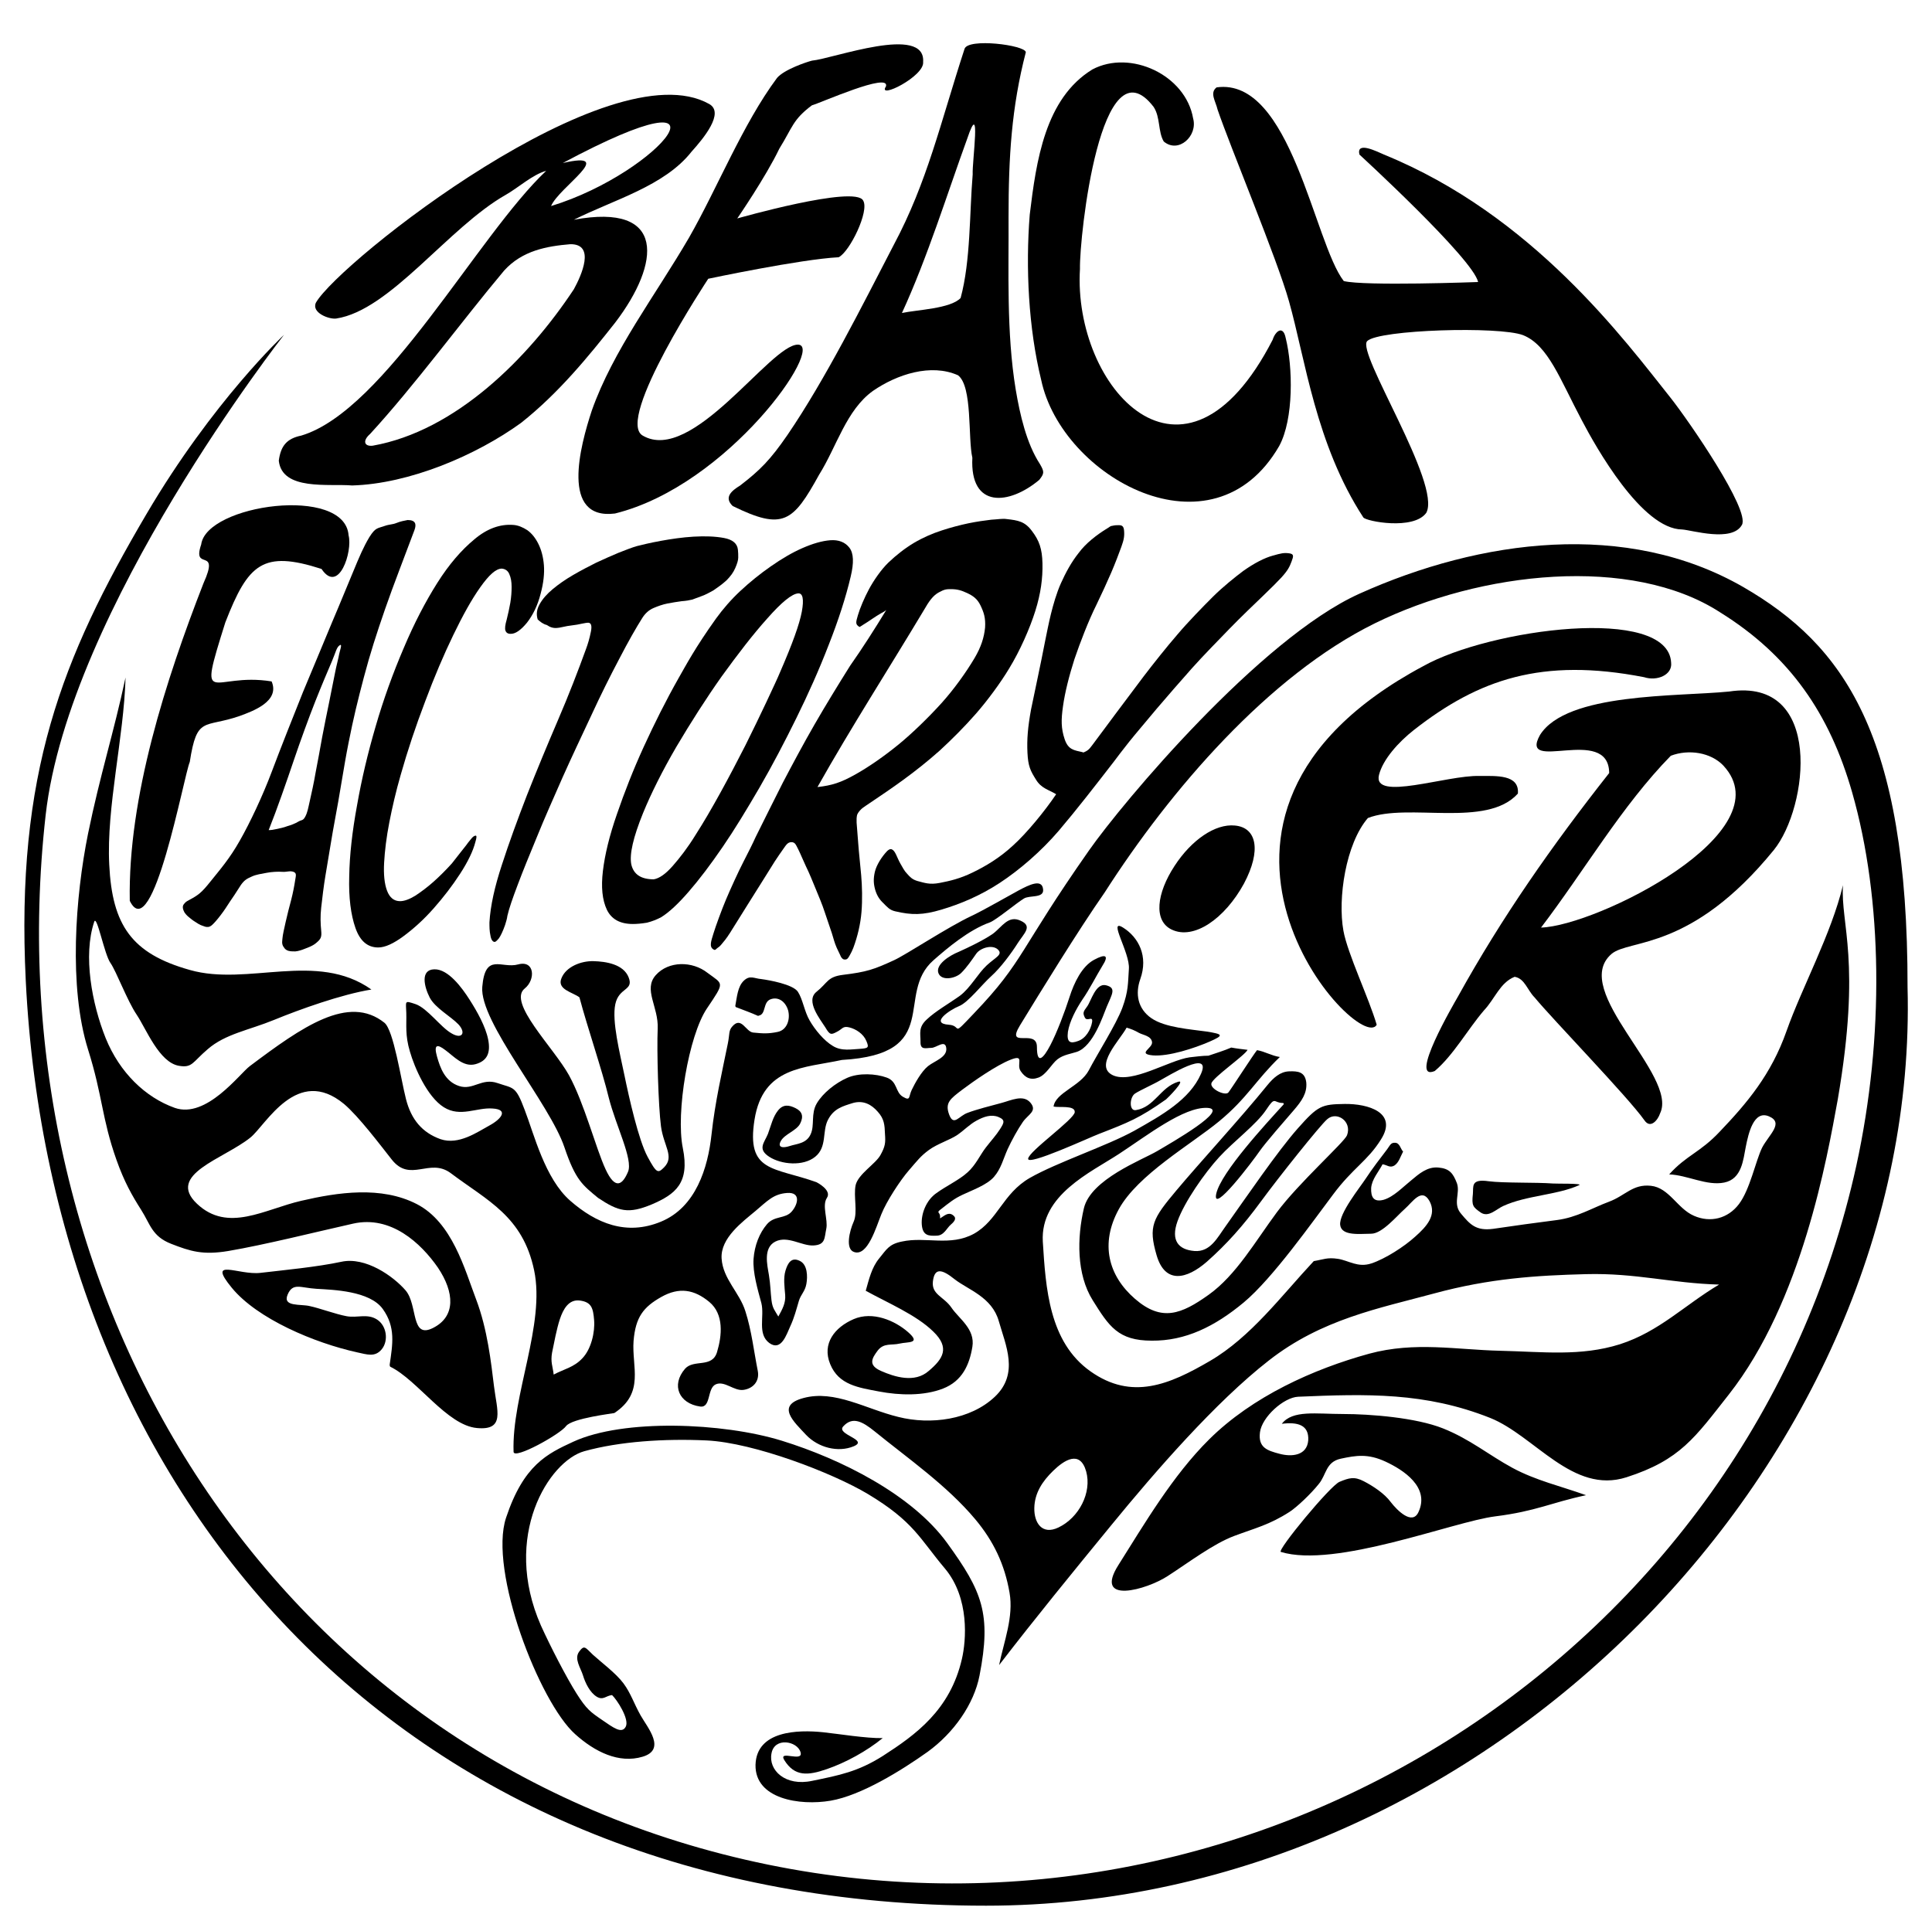
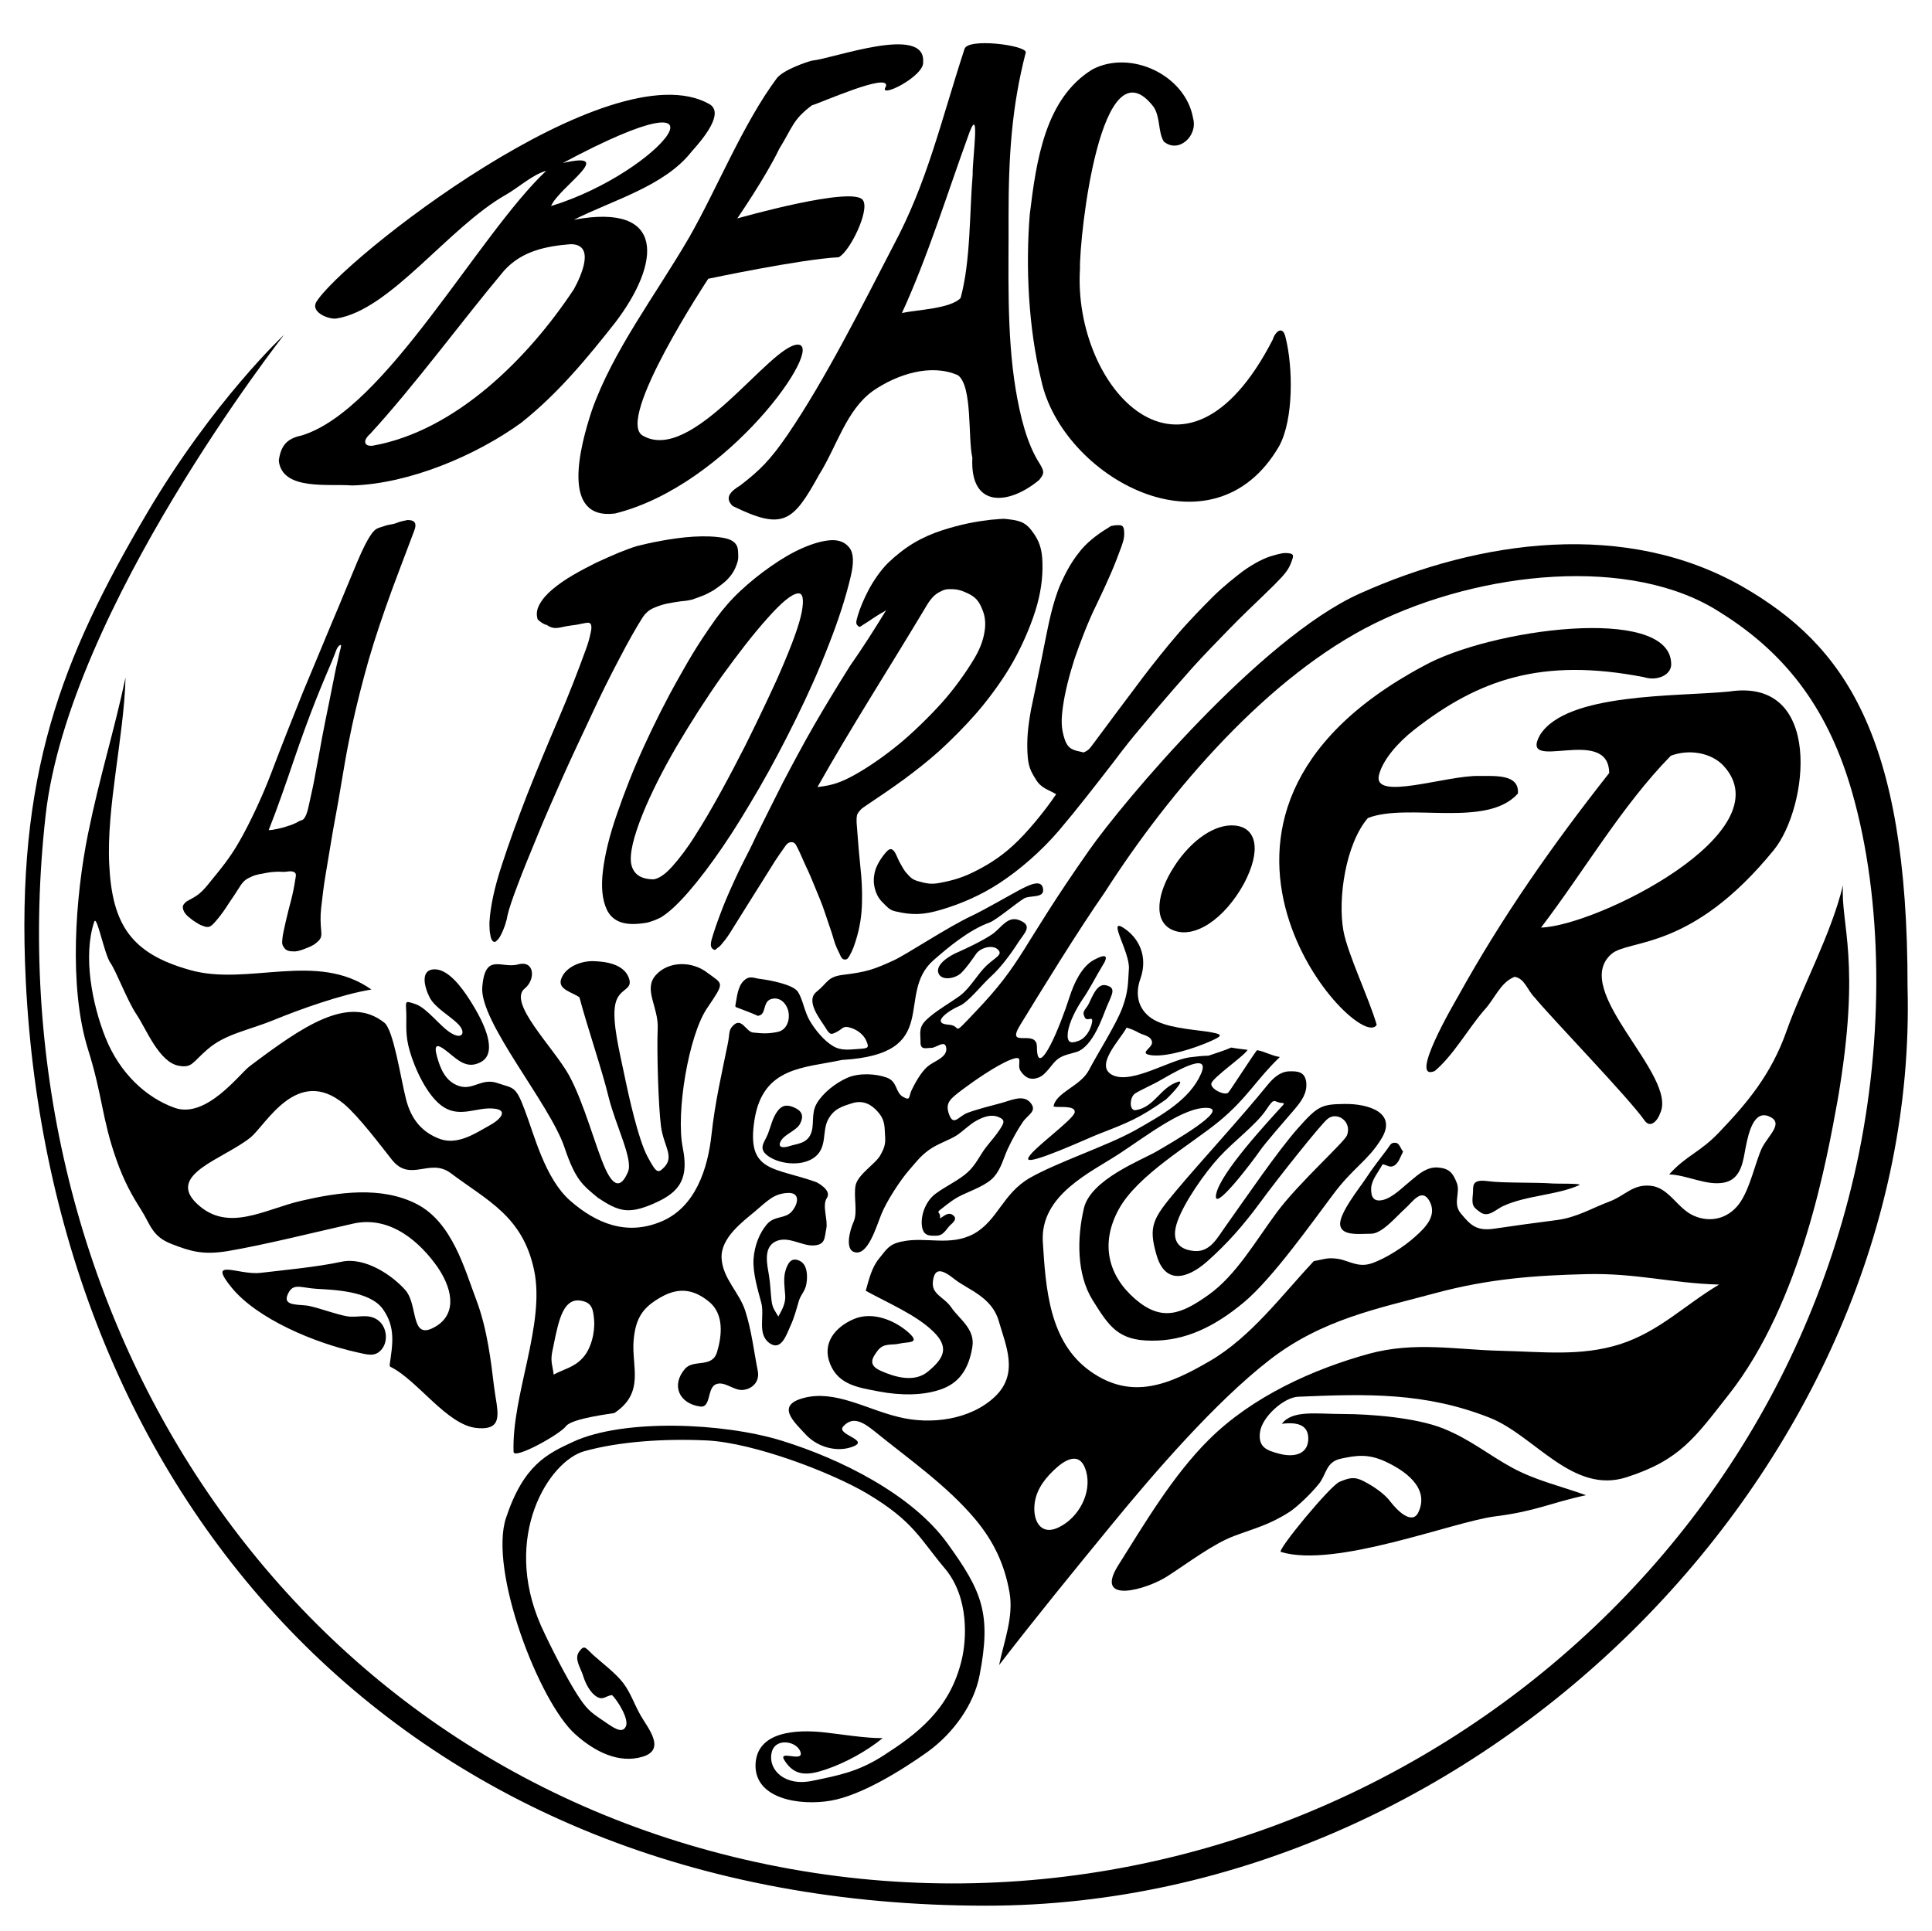
<svg xmlns="http://www.w3.org/2000/svg" version="1.1" id="Calque_1" x="0px" y="0px" viewBox="0 0 592.5 592.2" style="enable-background:new 0 0 592.5 592.2;" xml:space="preserve">
  <g>
    <g>
      <path d="M461,369.9c-2.2,1-4.5,3.6-6.9,2c-2.4-1.7-2.8-2.1-2.4-5.7c0.2-2.3-0.7-4.7,4.8-3.9c4.5,0.6,14.5,0.3,19.8,0.7    c0.9,0.1,9.2-0.1,8,0.5C477.4,366.6,468.2,366.6,461,369.9z" />
      <g>
        <g>
          <path d="M565.2,271.5c-3.6,15-12.6,31.4-17.3,44.7c-4.7,13.4-12.2,22.2-20.5,30.9c-6,6.4-10.2,7.2-15.5,13.1      c5.6,0.2,11.5,3.6,16.9,2.5c5.4-1.1,5.8-7,6.6-11c0.8-4,2.4-11.3,7.1-9.3c4.7,2,0,5.6-2.1,9.6c-2,4.1-3.7,12.8-7.1,17.3      s-8.8,5.8-13.8,3.6c-5.1-2.2-7.6-8.6-13.2-9.2c-5.6-0.6-7.8,3-12.9,4.9c-5.1,1.9-9.8,4.8-15.9,5.6c-5.5,0.7-14.3,1.9-19.6,2.7      c-5.3,0.7-7.1-1.4-9.8-4.6c-2.7-3.1-0.2-6.3-1.3-9.4c-1.2-3.1-2.3-4.5-5.7-4.8c-3.4-0.3-5.9,1.9-8.4,4c-2.5,2-5.3,5-8.4,5.9      c-3.1,0.8-3.9-0.9-3.8-3.6c0.2-2.7,2.3-5,3.5-7.3c1.4,0.2,2.2,1.2,3.6,0.4c1.4-0.9,1.9-2.8,2.7-4.3c-0.8-0.8-1-2.6-2.4-2.7      c-1.4-0.1-1.6,0.8-2.5,2c-2,2.6-4.6,6-6.5,8.9c-1.9,2.9-8.3,10.8-7.9,14.3c0.4,3.5,6.1,2.7,9.5,2.7c3.4,0,7.9-5.5,10.3-7.6      c2.4-2.1,5.2-6.7,7.6-2.4c2.3,4.3-0.9,7.8-4.4,10.9c-3.4,3.1-9.2,6.8-13.4,8.2c-4.2,1.4-7-0.9-10.3-1.4      c-3.3-0.5-4.4,0.2-7.4,0.7c-9.9,10.6-19.3,23.3-31.8,30.6c-12.5,7.3-24,12.2-36.7,3.2c-12.7-9-13.7-25.5-14.6-39.8      c-0.8-14.3,14.7-21.2,23.4-26.9s19.8-14.4,27-14.1s-10.8,10.6-15.4,13.3c-4.6,2.7-20.3,8.6-22.4,17.5c-2.1,9-2.3,20.2,2.7,28.2      c5,8,7.8,12.4,18.1,12.4c10.3,0.1,19.3-4.3,28.2-11.7c8.9-7.4,21.2-24.9,27.4-33.1c6.1-8.2,10.6-10.3,14.7-16.9      c5.3-8.3-4-11-11.1-10.9c-7.1,0.1-8.2,0.5-14.4,7.5c-6.2,7-15.8,21.1-22.2,30.1c-2.4,3.3-4.6,7.9-9.5,7.5      c-4.9-0.4-7.3-3.2-5.2-9.1c2.1-5.9,8.3-14.8,12.8-19.7c4.5-4.9,11.4-10,14.4-14.5c2.9-4.4,2.2-2.1,5.1-2.1      c0.3,0,0.4,0.3,0.2,0.5c-5.2,5.7-19.1,20.7-20.6,27.3c-1.5,6.9,11.5-10.4,13.2-12.9c1.7-2.5,8-9.7,10.5-12.6      c2.5-2.9,4.2-5.3,3.9-8.6c-0.4-3.3-2.6-3.5-5.3-3.4s-4.8,2-6.6,4.2c-8,9.9-20.8,23.8-28,32.4s-8.6,10.9-6,19.8      c2.6,8.9,9.2,7.4,15.4,2c6.1-5.4,11.1-11,16.6-18.5c5.5-7.5,18.1-23.3,20.3-25.2c2.9-2.6,7.7,0.6,6.1,4.9      c-0.8,2.1-14.9,14.7-21.5,23.6c-6.6,8.9-12.5,19.3-20.9,25.3c-8.4,6-14.4,8.4-22.6,1.3c-8.2-7.1-10.8-16.9-5-27.5      s22.2-19.9,30.8-27c8.6-7.1,11.3-12.7,18.6-19.7c-2.6-0.4-4.6-1.7-7-2.1c-1.1,1.3-7.9,11.9-8.8,13c-1,1.1-5.6-1.1-5.2-2.8      c0.4-1.8,10.3-8.6,11.1-10.3c-1.7-0.2-3.4-0.4-5-0.7c-2.3,1-4.7,1.7-7,2.5c-1.8,0-4,0.3-5.8,0.5c-6.3,0.9-17.6,8.2-23.5,5.5      c-5.9-2.8,2.1-10.7,4.2-14.6c1.4,0.4,2.4,0.8,3.8,1.6c1.3,0.7,3.7,0.9,4,2.8c0.3,1.9-4.7,3.6,0.2,4.1c4.9,0.4,12.8-2.2,17.4-4.2      s4.1-2.3-0.8-3.1c-4.9-0.7-12.8-1.2-17-4.1c-4.2-2.9-5-7.5-3.4-12c2.5-7-0.5-12.8-5.3-15.8c-4.8-3,2.2,7.7,1.8,12.7      c-0.3,4.3-0.1,6.7-2,11.9c-1.9,5.1-7.7,14.2-10.3,19.2c-2.6,4.9-10.2,6.8-10.8,11.1c1.6,0.4,6.6-0.5,6.5,1.7      c-0.1,2.2-14.1,12-14.3,14.3c-0.2,2.3,18.8-6.5,21.7-7.6c9-3.5,12.4-4.8,20.6-10.6c0.3-0.2,6.3-6.2,3.7-5.4      c-5.5,1.7-7.2,7.8-13,8.7c-2.1,0.3-1.9-4-0.2-5.1c1.7-1.1,5.8-2.9,7.8-4.1c2.1-1.1,15.9-9.8,12.4-1.9s-11.9,12.6-20.4,17.4      c-8.5,4.7-23.7,9.7-32.1,14.5c-8.3,4.8-9.8,13-17.1,17.1c-7.3,4-14.8,0.8-22.1,2.4c-4,0.8-4.7,2.4-7,5.2      c-2.3,2.8-3.1,6.4-4.1,9.9c6.7,3.7,15.5,7.4,20.7,12.5c5.2,5,3,8.4-1.4,12.1c-4.3,3.8-10.5,1.8-14.6,0c-4.1-1.8-2.8-3.9-1-6.3      c1.9-2.4,4.2-1.5,6.7-2.1c2.5-0.6,6.7,0.1,2.6-3.5c-4.1-3.6-10.9-6.5-16.7-4c-5.8,2.5-9.8,7.5-7.2,13.8c2.6,6.4,8.7,7.2,15,8.4      c6.3,1.2,13.7,1.4,19.6-0.9s8.1-7.3,9-12.8c0.9-5.5-4.1-8.6-6.4-12s-6.2-4-5.7-8.1s2.6-3.9,6.7-0.6c4.1,3.2,11.4,5.4,13.5,12.8      c2.1,7.4,6.3,16.1-1.2,23.2c-7.5,7.1-19.7,8.7-29.6,6.2c-9.9-2.4-19.5-8.4-29.1-5.8c-8.6,2.3-2.9,7.3,0.8,11.3      c3.7,3.9,9.8,5.5,14.6,3.5c4.8-2-5.5-3.6-3.2-6.1c2.9-3.2,6-1.4,9.6,1.5c10.2,8.3,22.2,16.6,30.9,27c5.6,6.7,9,13.8,10.5,22.5      c1.3,7.4-1.7,14.9-3.2,22.2c11.4-14.8,22.2-28,34.4-42.9c13.5-16.5,32-37.8,48.3-50.5c16.2-12.7,33.8-16,50.8-20.6      s31.2-5.5,46.5-5.9c15.3-0.4,26.2,2.8,40.8,3.2c-10.6,6.3-18.3,14.4-30.4,18.3c-12.1,3.8-23.6,2.3-36.8,2      c-13.2-0.3-26.1-2.9-40.1,0.9c-17.1,4.7-35.8,13.1-49.1,26.3c-11.2,11.1-19.9,26-27.8,38.5c-7.8,12.3,8.7,7.6,15.1,3.4      c6.5-4.2,14-9.9,20.4-12.3c6.4-2.4,10.8-3.4,17-7.4c2.3-1.5,6.6-5.6,8.9-8.5c2.4-2.8,2.1-6.8,6.8-7.8c4.7-1,8.3-1.6,13.7,0.9      c5.4,2.5,13.7,7.8,10.1,15.5c-1.9,4.1-6.5-0.5-8.5-3.1c-1.9-2.6-5.4-4.9-8.3-6.4s-4.5-1-7.4,0.2c-2.8,1.1-19.3,21.1-18,21.5      c16.7,5.1,52.9-9.3,65.7-10.9c12.7-1.6,17.1-4.2,27.9-6.5c-7.8-2.8-15.4-4.5-22.6-8.4c-7.2-3.9-13-8.8-21.3-12.1      c-8.3-3.3-22.3-4.4-30.6-4.4c-8.3,0-15.5-1.3-18.8,3c4.8-0.6,8.4,0.3,8.1,5.1c-0.4,4.7-5.1,5.1-8.8,4.1c-3.8-1-6.6-1.9-6-6.6      c0.6-4.7,7.3-10.7,11.7-10.9c21.1-0.9,39-1.4,58.9,6.5c13.7,5.5,25.3,23.5,41.8,18.2c16.5-5.3,21-12.2,31.4-25.4      c22.4-28.5,30.1-72.4,33.4-90.5C570.9,294.6,564.4,283.5,565.2,271.5z M324.6,468.5c-5,2.4-7.5-1.4-7.4-6      c0.1-4.6,2.5-8.2,5.8-11.4c3.3-3.2,8.2-6.5,10.1,0.2C334.9,457.8,330.9,465.5,324.6,468.5z" />
        </g>
      </g>
    </g>
    <g>
      <g>
        <g>
          <path d="M312.4,273.1c-3.7,2-10.6,6-14.4,7.8c-7.1,3.3-20.1,11.9-23.8,13.6c-6.3,2.9-8.4,3.6-15.7,4.5c-4.8,0.6-4.6,2.4-8.1,5.2      s1.2,8.5,2.7,10.9c1.4,2.4,1.8,2.3,3.5,1.4c1.7-0.8,1.8-1.9,3.8-1.4c2.1,0.5,4.4,2,5.3,4.2c0.9,2.1,0.5,2.2-2,2.4      c-2.5,0.1-5.6,0.8-8.3-0.9c-2.7-1.6-5.5-5-7.1-7.8c-1.6-2.7-2.1-6.5-3.6-8.8c-1.5-2.3-8.9-3.6-11.2-3.9      c-2.3-0.2-3.5-1.3-5.4,0.5s-2.1,5.1-2.6,7.7c0,0.1,0.1,0.4,0.2,0.4c2.3,0.9,4.6,1.7,6.8,2.7c0.1,0,0.1-0.1,0.2-0.1      c2.3-0.4,1.2-4.1,3.6-5c2.4-0.9,4.6,0.7,5.4,3.4c0.7,2.7-0.3,6-3.2,6.6c-2.9,0.6-4.5,0.5-7.5,0.2c-2.3-0.2-3.6-5.1-6.4-1.9      c-1.2,1.3-0.8,2.4-1.4,5.3c-1.8,8.9-3.9,17.8-5,27.9c-1.1,10.2-4.8,22.3-15.5,26.7c-10.6,4.4-19.9,0.5-27.8-6.4      c-7.8-6.8-11.1-20.4-14-27.9c-2.8-7.5-3.4-6.5-8.3-8.2c-4.9-1.7-7.5,2.3-11.8,0.9c-4.3-1.4-5.8-5.5-6.8-9.1      c-1-3.6,0-3.9,2.6-1.9c2.6,1.9,5.5,5.3,9.2,4.3c3.7-1,4.7-3.6,3.9-7.6c-0.8-4-3.4-8.6-5.7-12.2c-2.3-3.6-6.5-9.4-10.8-9.3      c-4.4,0.1-3.1,5.4-1.4,8.7c1.7,3.2,6.4,5.7,8.8,8.2c2.4,2.6,1.1,4.7-2.2,2.7c-3.3-1.9-7.3-7.6-10.9-8.9c-3.6-1.2-3-1-2.9,2.7      c0.1,3.7-0.4,6.8,1.1,11.8c1.4,4.9,5.3,13.9,10.4,17.1c5.1,3.2,10.1,0,15,0.4c4.9,0.3,2.7,3.2-1,5.2c-3.7,2-9.4,6.1-15,4.2      c-5.6-2-9-6-10.6-12.3c-1.6-6.3-3.8-21.1-6.6-23.4c-11-8.8-25.2,1.2-41.3,13.3c-3.1,2.3-13.3,16.2-23,12.8      c-9-3.2-16.9-10.8-21.2-21.4c-4.2-10.5-7-25.3-3.5-35.7c0.8-2.3,3.1,10.1,5,12.7c1.8,2.6,5.1,11.5,8,15.8s6.9,14.7,13,15.7      c4.1,0.7,4.1-1.1,8.8-5.1c5.4-4.7,12.6-5.8,20.4-9c7.8-3.2,20.6-7.8,29.8-9.3c-16.8-11.9-37.9-0.9-55.7-6      c-17.8-5-23.8-13.7-24.7-32.3c-0.9-17.6,4.5-39,5-57.4c-3.6,16.9-7.8,29.8-11.5,47.9c-3.9,19.3-6,47,0,66.2      c4.5,14.3,4.2,21.1,8.7,33.8c2.4,6.8,4.8,11,7.6,15.4c2.8,4.4,3.3,8.1,9.2,10.4c5.9,2.3,9.7,3.5,17.5,2.2      c11.2-1.9,26.7-5.8,38.3-8.4c11.6-2.6,20.8,6,26,13.5c5.1,7.6,5.5,15-1.5,18.5c-6.9,3.5-4.6-7-8.4-11.5      c-3.8-4.4-12.3-10.4-19.7-8.8c-7.4,1.6-18,2.6-24.8,3.4c-6.8,0.8-16.6-4.9-8.8,4.6s25.3,16.9,38.5,19.8c2.9,0.6,5.4,1.6,7.5-1      s1.5-7.2-1.5-9.1s-6-0.4-9.3-1c-3.3-0.6-8.4-2.5-11.3-3.1c-2.8-0.7-8.4,0.3-6.8-3.5c1.6-3.8,3.9-2.1,8.9-1.8      c5,0.3,16.3,0.6,20.3,6.2c4,5.6,3,10.8,2.1,17.1c0,0.2,0.1,0.6,0.2,0.6c8.4,4.1,17.4,18,26.6,18.8c8.7,0.8,6.1-5.4,5.2-12.8      c-0.9-7.3-2-17.5-5.5-26.7c-3.5-9.2-7.3-23.6-18.2-29.2c-10.9-5.6-24.2-3.6-35.4-1c-11.3,2.6-22.5,9.9-32,0.9      s8.2-13.7,16.4-20.3c4.8-3.9,14.3-22.2,28.7-10.3c4.5,3.8,11.2,12.7,14.6,17c5.7,7.3,11.6-0.6,18.1,4.2      c11.3,8.5,22.1,13.2,25.6,29.8c3.5,16.6-6.9,38.3-6.3,55.7c0.1,2.5,14.3-5.4,16.1-7.9c1.8-2.4,14.6-3.9,14.8-4      c9.4-6.2,5.3-14.2,5.9-22.1c0.6-7.3,3-10.4,8.5-13.5c5.5-3.1,10.1-2.3,14.7,1.5c4.6,3.8,3.9,10.4,2.4,15.4      c-1.5,5-7.1,2.1-9.8,5.1c-4.4,5.1-1.8,10.7,4.6,11.6c3.4,0.5,2.1-5.6,4.8-6.8c2.7-1.2,5.6,2.1,8.5,1.7c2.9-0.4,5-2.6,4.4-5.8      c-1.2-6-1.9-12.4-3.8-18.3c-1.8-5.8-6.9-9.9-7.3-16.2c-0.4-6.3,6.5-11.3,10.3-14.5c3.8-3.2,5.6-5.3,9.8-5.6      c4.2-0.3,3.4,3.4,1.4,5.7c-2,2.3-5.3,1.2-7.6,3.9s-3.8,6.5-4.1,10.6c-0.3,4.2,1.3,9.5,2.4,13.6c1,4.1-1.3,9.4,2.4,12.2      c3.7,2.7,5.3-2.6,6.5-5.2c1.2-2.6,1.8-5,2.6-7.7c0.6-2,1.9-2.9,2.3-5.2c0.4-2.2,0.4-6-2.1-7.1c-2.5-1.2-3.6,0.7-4.3,3      c-0.7,2.3-0.3,5-0.1,7.5c0.2,2.5-0.9,4.4-2.1,6.6c-1.1-1.9-1.8-2.5-2.1-5c-0.3-2.4-0.3-4.8-0.8-7.8c-0.5-3-1.8-8.3,2-10.2      c3.8-1.9,8.1,1.4,11.7,1.2c3.7-0.2,3.3-2.3,3.9-5.1c0.6-2.8-1.4-7.1,0.2-9.5s-3.2-4.8-3.2-4.8c-13.1-4.7-21.6-2.9-19-19.2      c2.6-16.3,15.3-15.8,26.8-18.3c31.3-1.8,16.1-20.1,28.1-30.6c4.1-3.6,10.8-9.3,17.3-11.6c2-0.8,8.1-5.9,10.4-7.3      c1.7-1.1,6.2,0,5.9-2.8C319.6,269.4,315.6,271.4,312.4,273.1z M178.6,416.6c-2.6,2.8-5.6,3.3-8.8,5c-0.3-2.6-1-3.8-0.5-6.7      c0.6-2.9,1.4-7.3,2.4-10.3c1-3,2.7-6.2,6.2-5.7c3.5,0.5,4,2.3,4.3,6S181.3,413.8,178.6,416.6z M239.8,441.9      c-18.1-5.6-48.6-6.8-64,0.3c-8,3.7-15.2,7.1-20.6,23.3c-5.4,16.2,10.2,56.6,21.2,66.4c6,5.4,13.4,9.1,20.7,6.9      c7.3-2.2,1.5-8.9-0.6-12.6c-2.1-3.7-3-6.8-5.3-9.9s-7-6.6-9.4-8.8c-2.3-2.2-2.6-3.1-4.2-0.9s0.5,5,1.2,7.3      c0.7,2.3,2.1,5.2,4.2,6.5c2,1.2,2.8-0.3,4.7-0.5c1.5,1.4,5.4,7.4,4.2,9.7s-3.8,0.3-7.3-2.1s-4.7-3.2-7.8-8.1      c-3.1-4.9-8-14.4-10.9-20.8c-12.1-27.5,2.5-50.5,13.3-53.5c10.8-3,24.6-3.9,37.5-3.3c14.6,0.7,38.7,10,49.4,16.4      c14.2,8.5,16,13.8,23.7,22.9c7.6,9.1,6.5,22.1,5.2,27.7c-3.6,15.7-14.2,23.3-24.3,29.8c-7.6,4.8-13.3,5.9-21.6,7.6      c-8.3,1.8-13.5-3.3-12.5-8.4c0.9-5.1,7.9-3.8,8.9-0.4c1,3.3-6.9-0.8-5,2.4c3.2,5.2,7.3,4.8,13.1,2.8c5.8-2,12.2-5.5,17.1-9.5      c-5.1,0.1-13.5-1.3-18.3-1.8c-7.7-0.8-20.4-0.5-20.7,10c-0.2,10.5,13.6,12.6,23,11c9.4-1.6,21.8-9.3,29.8-15      c8-5.8,14.2-14.6,15.9-23.4c3.7-19,0.8-25.8-9.9-40.6C279.7,458.4,257.9,447.5,239.8,441.9z" />
        </g>
      </g>
    </g>
    <g>
      <path d="M568,243c9.4,32.8,9.9,75.1,1.3,114.5c-32.6,148.4-182.6,245.4-333.8,214.4C84.3,540.9-2.7,398.3,14,250    c7.1-63.1,73.1-147.3,73.1-147.3s-21.8,20.3-42.2,55c-26,44.2-40.1,79.8-37,143.1c7.9,159,115.9,283.7,294.5,283.7    c154,0,286.5-137,282.6-281.7c0.1-77.8-19.8-105-50.3-122.7c-35.9-20.7-80.7-14.7-117.8,2c-30.4,13.7-72.6,64-82.9,78.7    c-21.6,30.8-19.9,33.9-35.2,49.9c-7.3,7.7-3.6,3.9-7.8,3.6c-6-0.4,0.4-4.6,3.1-5.7c2.8-1.1,7-6.6,9.9-9.2s6.2-7.1,8.1-10.1    c1.9-3,4.7-5.2,0.9-6.9c-3.8-1.8-5.7,1.9-8.5,4c-2.9,2-7.5,4.2-10.4,5.5c-3,1.2-7.3,4-6.3,6.6c1,2.5,5.3,1.6,7-0.1    c1.7-1.7,3.2-3.9,4.6-5.9c1.2-1.7,4.8-2.9,6.6-1.3c1.7,1.6-0.7,2.4-3.4,4.9c-2.7,2.5-5,6.9-8.2,9.3c-3.2,2.3-7.6,4.8-10.2,7.3    c-2.6,2.4-1.9,4.2-1.9,6.8c-0.1,2.7,1.7,1.9,3.3,1.9c1.6,0,4.3-2.7,4.6,0.1c0.3,2.8-3.6,3.9-5.6,5.5c-2,1.6-4,5.2-5,7.3    c-1,2.1-0.3,3.5-2.7,2.1c-2.4-1.4-1.6-4.7-5-5.9c-3.3-1.2-8.5-1.5-12.1,0.1s-7.4,4.6-9.3,7.8c-1.9,3.2-0.6,6.7-1.9,9.5    c-1.3,2.9-4.3,2.9-6.4,3.6c-2.1,0.7-3.9,0.5-2.7-1.6c1.2-2.1,4.8-3.1,5.9-5.3c1.1-2.2,0.6-3.7-1.4-4.7c-2-1-3.8-1.3-5.4,0.7    s-2.1,4.5-3.1,7.2c-1.1,2.7-3.3,4.6,0.4,7c3.7,2.4,10.4,3,14.1,0s2.1-7.8,3.9-11.3c1.8-3.5,4.5-4.2,7.7-5.2    c3.2-0.9,5.7,0.5,7.6,2.7c2,2.2,2.1,4.1,2.2,6.8c0.2,2.7,0.1,3.8-1.4,6.5c-1.5,2.7-6.8,5.8-7.6,9.2c-0.7,3.4,0.7,8.3-0.6,11.2    c-1.3,2.9-2.6,8.4,0.1,9.3c4.2,1.5,6.8-7.7,8.4-11.6c1.6-4,5.8-10.4,8.4-13.4c2.6-3,3.6-4.4,6.2-6.3s6.3-3,8.7-4.6    c2.4-1.7,3.7-3.2,5.9-4.4s4.5-2,6.7-1.1c2.2,0.9,1.7,1.8,0.5,3.7c-1.2,1.9-2.7,3.5-4.4,5.7s-3.1,5.4-5.6,7.6    c-2.5,2.3-6.6,4.2-9.6,6.4c-3,2.1-4.7,6.3-4.4,9.7c0.3,3.3,2.1,3.4,4.5,3.3c2.3,0,3.1-2.3,4.4-3.4c1.3-1.1,1.9-2.1,0.5-3    c-1.4-0.9-2.6,0.4-3.8,1.1c0-0.3,0-0.3,0-0.7c-0.1-1.4-1.4-0.9,0.5-2.3c1.8-1.4,3.8-3.1,6.5-4.3c2.7-1.3,7.3-2.9,9.5-5.4    c2.2-2.5,2.9-5.6,4.2-8.5c1.3-2.8,3.1-6.1,4.7-8.4c1.6-2.3,4.5-3.3,2.3-5.9c-2.2-2.6-5.9-0.7-8.9,0.1c-3,0.8-7.7,2-10.3,3    c-2.7,0.9-4.3,4.3-5.7,0.6c-1.4-3.7,0.4-4.9,3.9-7.6c3.6-2.7,10.6-7.6,15-9.3c4.4-1.7,1.6,1.4,3,3.5c1.4,2.1,3.1,2.9,5.5,2    s4-4.2,5.8-5.6s4.2-1.7,6-2.3c5-1.8,7.9-10.9,9.1-13.8c1.7-4,3-5.8-0.2-6.6c-3.2-0.8-4.6,4.9-5.8,6.5c-1.2,1.6-1.4,2-0.7,3.4    c0.7,1.4,2.6-0.8,2.2,1.5c-0.4,2.2-1.9,4.9-4.3,5.7c-2.4,0.9-3.5,0.4-3.1-2.8c0.5-3.2,2.5-7,4.5-10c2.1-3,4.2-7.2,6.1-10.3    c2-3.1,1.1-3.8-2.6-1.8c-3.7,2-6.1,7-7.5,11.4s-3.9,11-5.9,14.8s-4.1,6.3-4.1,0.5c0-5.8-9.7,0.8-5.2-6.6    c6.3-10.3,17.7-28.9,26-40.8c20.1-31.4,50.3-66.5,82.8-82.5s78.7-21,105.9-3.4C548.9,201.1,561.1,218.9,568,243z" />
    </g>
    <g>
      <path d="M199.9,369.4c7.2-3.1,11.7-6.5,9.5-17.3s1.8-34.5,7.4-42.8c5.6-8.3,5-7.3,0.2-10.9c-4.7-3.7-12-3.7-15.9,0.7    c-3.9,4.4,0.9,9.7,0.6,16.4c-0.3,6.7,0.2,23.7,1,29.9c0.8,6.1,4.2,9.3,1,12.6c-1.9,1.9-2.3,2-5.1-3.2s-5.7-18.2-7.1-25    c-1.4-6.8-3.9-16.6-2.8-21.8c1.1-5.2,5.7-4.1,4.1-8.2c-1.6-4.1-7-4.9-10.8-5c-3.8-0.1-8.4,1.7-9.8,5.2c-1.5,3.5,3.4,4.3,5.5,5.9    c2.5,9.4,6.9,22.1,9,30.8c2.2,8.7,7.5,18.9,5.9,22.7c-1.7,4-3.9,5.7-6.9-0.8c-3-6.5-6.5-20.2-11.2-28.8    c-4.7-8.5-18.9-22.3-13.6-26.6c3.4-2.7,3.1-8.8-2-7.4c-5.1,1.4-10.1-3.8-11,6.9c-0.9,10.7,20.7,35.8,25.2,49.2    c3.4,10.1,5.6,11.6,10.3,15.5C189.7,371.6,192.7,372.4,199.9,369.4z" />
    </g>
    <g>
-       <path d="M39.8,276.3c-0.6-31.7,11.1-67.9,22.6-97.4c5.2-11.5-3.6-3.4-0.7-11.9c1.6-12.3,44.1-18.2,45.2-2.8    c1.3,4.9-3,18.2-8.3,10.3c-18-5.8-22.5-1.6-29.5,16.4c-8.7,27.7-4.2,15.1,14.2,18.1c2.6,6.1-5.7,9.1-9.8,10.6    c-10.9,3.8-13.1-0.2-15.3,14.1C56.4,237.8,46.8,290.6,39.8,276.3z" />
-     </g>
+       </g>
    <g>
      <path d="M127.1,162.6c-2.9,7.8-6.4,16.7-9,24.2c-2.6,7.5-4.6,13.7-6.5,20.9c-1.9,7.2-3.2,12.5-4.7,20.1c-1.5,7.5-2.7,16-4.3,24.3    c-0.3,1.5-0.8,4.5-1.2,6.9c-0.4,2.4-1.1,6.7-1.6,9.6c-0.5,2.9-1,7.1-1.3,9.8c-0.3,2.7-0.2,4.9,0,7c0.2,2-0.1,2.6-1.4,3.7    c-1.2,1.1-2.9,1.6-4.4,2.2c-0.9,0.3-1.9,0.6-2.8,0.5c-0.9,0-1.9-0.1-2.6-0.9c-0.7-0.9-0.9-1.4-0.7-2.9c0.1-1.4,0.6-3.3,1-5.2    c0.4-1.8,1.2-5,1.7-6.8c0.5-1.9,1-4.5,1.2-5.9c0.2-1.4,0.6-2.3-0.5-2.7c-1.1-0.4-2.1,0.1-3.4,0c-1.3-0.1-3.3,0-4.8,0.3    c-1.5,0.3-3.3,0.5-4.7,1.2c-1.4,0.6-2.2,1.1-3.2,2.5c-0.6,0.9-1.2,1.9-2,3.1c-0.8,1.1-2,3-2.8,4.2c-0.8,1.2-2.1,2.9-2.9,3.8    c-0.8,0.9-1.5,1.7-2.3,1.8c-0.9,0.1-1.2-0.2-1.9-0.4c-0.7-0.2-1.6-0.8-2.2-1.2c-0.7-0.4-1.5-1.1-2-1.5c-0.5-0.4-1-1-1.2-1.3    c-0.5-0.9-0.8-1.9-0.2-2.6c0.6-0.7,0.6-0.7,1.5-1.2c3-1.6,3.9-2.3,6.7-5.8c2.8-3.5,5.8-6.9,8.9-12.4c3.1-5.4,7.1-13.9,9.8-21.1    c2.7-7.2,6.8-17.5,9.6-24.5c2.9-7,6.7-16,9-21.6c2.4-5.6,4.9-11.8,6.3-15.1c2.1-5.1,3.3-7.9,5.1-10.9c1.9-3,2.5-2.6,4.7-3.4    c1.4-0.5,2.4-0.4,3.6-0.9c1.2-0.5,2.4-0.7,3.4-0.9C127.4,159.5,127.8,160.7,127.1,162.6z M93.6,250.5c0.7-1.3,0.9-2.6,1.4-4.8    c0.5-2.2,1.3-5.8,1.8-8.8c0.6-3,1.4-7.5,2-10.8c0.6-3.3,1.5-7.5,2.1-10.5c0.6-3,1.4-6.9,1.8-9c0.4-2.2,1.2-5.1,1.3-5.9    c0.2-1.1,1.1-3.4,0.2-2.8c-1,0.6-1.2,2.1-2.4,4.9c-1.2,2.8-3.2,7.5-5.1,12.3c-1.9,4.8-4.5,11.9-6.6,18.1    c-2.1,6.2-5.1,14.9-7.7,21.4c0.9,0,1.3-0.1,2.3-0.3c1-0.2,2.4-0.5,3.4-0.9c1.1-0.3,2.4-0.8,3.4-1.4    C92.5,251.4,92.9,251.8,93.6,250.5z" />
    </g>
-     <path d="M143,259.2c0.3-0.4,0.7-1,1.4-1.8c0.6-0.8,1.1-1.1,1.5-1.1c0.3,0,0.3,0.6-0.1,1.9c-0.7,2.8-2.3,6.1-4.7,9.8   c-2.4,3.7-5.1,7.2-8.1,10.6c-3,3.4-6.1,6.2-9.2,8.5c-3.1,2.3-5.7,3.5-7.8,3.5c-3.3,0-5.6-2-7-6c-1.4-4-2.1-9.3-1.9-15.8   c0.1-6.4,0.9-13.7,2.4-21.8c1.4-8,3.3-16,5.7-24.2c2.4-8.3,5.3-16.3,8.6-24c3.2-7.6,6.7-14.3,10.3-20c3.6-5.7,7.4-10.1,11.4-13.4   c3.9-3.3,7.9-4.7,11.9-4.4c1.5,0.1,2.9,0.7,4.3,1.6c1.4,1,2.5,2.4,3.4,4.2c0.9,1.8,1.5,4,1.7,6.5c0.2,2.5-0.1,5.5-1,8.8   c-0.9,3.6-2.4,6.6-4.2,8.9c-1.9,2.3-3.6,3.5-5.1,3.4c-0.8,0-1.3-0.4-1.5-1c-0.2-0.6-0.1-1.7,0.4-3.4c0.4-1.6,0.8-3.4,1.1-5.1   c0.3-1.8,0.4-3.4,0.4-4.9c0-1.5-0.2-2.8-0.7-3.9c-0.4-1-1.2-1.6-2.3-1.7c-1.8,0-3.9,1.9-6.6,5.7c-2.7,3.8-5.4,8.7-8.3,14.7   c-2.9,6-5.8,12.8-8.6,20.3c-2.9,7.6-5.4,15.1-7.5,22.5c-1.5,5.2-2.6,10-3.5,14.6c-0.9,4.6-1.4,8.8-1.6,12.4   c-0.2,3.6,0.1,6.5,0.9,8.6c0.8,2.1,2.1,3.2,4,3.2c1.3,0,2.9-0.6,4.7-1.7c1.8-1.2,3.7-2.6,5.6-4.3c1.9-1.7,3.8-3.6,5.6-5.6   C140.2,262.7,141.7,260.9,143,259.2z" />
    <path d="M164.9,190c-0.5-1.6-0.3-3.1,0.6-4.7c0.9-1.6,2.2-3.1,4-4.6c1.8-1.5,3.8-2.9,6.2-4.3c2.4-1.4,4.7-2.6,7.1-3.8   c2.4-1.1,4.8-2.2,7-3.1c2.3-0.9,4.1-1.6,5.5-2c1.6-0.4,4-1,7.3-1.6c3.3-0.6,6.7-1.1,10.1-1.3c3.5-0.2,6.6-0.1,9.3,0.4   c2.7,0.5,4.1,1.7,4.3,3.6c0.1,0.8,0.1,1.6,0.1,2.4c0,0.8-0.3,1.8-0.9,3.2c-0.6,1.4-1.5,2.6-2.7,3.8c-1.3,1.2-2.6,2.1-3.9,3   c-1.4,0.8-2.7,1.5-3.9,1.9c-1.3,0.5-2.2,0.8-2.7,1c-0.8,0.2-1.9,0.4-3.3,0.5c-1.4,0.2-2.8,0.4-4.3,0.7c-1.5,0.3-2.9,0.8-4.3,1.4   c-1.4,0.6-2.5,1.6-3.4,3c-1.9,3-4.3,7.2-7.1,12.6c-2.8,5.3-5.7,11.1-8.6,17.4c-2.9,6.2-5.9,12.5-8.8,19c-2.8,6.4-5.5,12.4-7.8,18.1   c-2.3,5.6-4.3,10.4-5.9,14.7c-1.6,4.2-2.7,7.4-3.2,9.6c-0.1,0.9-0.4,1.8-0.7,2.8c-0.7,2-1.4,3.4-1.9,4.1c-0.6,0.7-1,1.1-1.3,1.1   c-0.6,0-1.1-0.7-1.3-2c-0.3-1.3-0.3-2.7-0.3-4c0.3-5.1,1.6-10.9,3.8-17.6c2.2-6.8,4.8-13.9,7.7-21.4c3-7.6,6.2-15.3,9.5-23   c3.4-7.9,6.2-15.2,8.6-21.8c0.6-1.6,1.1-3.3,1.5-5.3c0.4-1.9,0.1-2.9-1-2.8c-0.2,0-0.8,0.1-1.8,0.3c-0.9,0.2-1.9,0.4-2.9,0.5   c-1,0.1-2,0.3-2.9,0.5c-0.9,0.2-1.5,0.3-1.8,0.3c-1.1,0.1-2.1-0.2-3.1-0.9C166.5,191.4,165.7,190.7,164.9,190z" />
    <path d="M194.1,283.4c-4,0-6.6-1.5-8-4.4c-1.4-3-1.8-6.9-1.2-11.9c0.6-5,2-10.8,4.3-17.4c2.3-6.7,5-13.6,8.2-20.6   c3.3-7.2,6.8-14.2,10.7-21.1c2.3-4,5-9.2,11.5-18.3c2.1-2.9,4.6-5.8,7.5-8.5c2.9-2.7,6-5.2,9.3-7.5c3.3-2.3,6.5-4.2,9.7-5.6   c3.2-1.4,6-2.2,8.5-2.4c2.6-0.2,4.6,0.6,5.9,2.3c1.3,1.7,1.4,4.6,0.4,8.8c-1.5,6.4-3.8,13.5-6.8,21.1c-2.9,7.5-6.2,14.9-9.9,22.4   c-3.6,7.3-7.3,14.4-11.3,21.3c-3.9,6.7-7.6,12.8-11.3,18.2c-3.7,5.4-7.1,9.9-10.4,13.7c-3.2,3.7-6,6.3-8.4,7.8   c-1.3,0.7-2.8,1.3-4.4,1.7C196.6,283.3,195.2,283.4,194.1,283.4z M200.5,269.7c1.7-0.3,3.6-1.6,5.8-4.1c2.2-2.5,4.6-5.6,7-9.5   c2.5-3.9,5-8.2,7.7-13.1c2.7-4.9,5.2-9.7,7.6-14.4c2.4-4.8,4.5-9.2,6.4-13.2c1.9-4.1,3.4-7.2,4.3-9.4c3.7-8.5,5.9-14.6,6.6-18.4   c0.7-3.8,0.3-5.7-1.1-5.6c-1.9,0.1-5.1,2.7-9.5,7.7c-4.4,4.9-9,10.9-14,17.8c-4.8,6.8-9.4,14-13.9,21.6   c-4.3,7.4-7.7,14.2-10.2,20.3c-3,7.4-4.2,12.6-3.6,15.7C194.3,268.2,196.6,269.7,200.5,269.7z" />
    <g>
      <path d="M271.8,187.1c-0.6,0.5-0.9,0.6-1.6,1c-0.7,0.4-2,1.2-2.7,1.7c-0.7,0.5-2.1,1.4-2.6,1.7c-0.5,0.3-1.2,0.8-1.3,0.8    c-1.4-0.8-1.1-1.5-0.5-3.6c0.6-2.1,2-5.4,3.4-8c1.4-2.6,3.7-6,6-8.2c2.3-2.2,5.1-4.4,7.8-6c2.7-1.6,5.7-2.9,8.5-3.8    c2.7-0.9,5.8-1.7,8.2-2.2c2.4-0.5,5.2-0.9,7-1.1c1.9-0.1,3.5-0.4,4.7-0.2c3.5,0.4,5.6,0.7,7.8,3.7c2.2,2.9,3.1,5.4,3.2,9.9    s-0.5,9.2-2.2,14.6c-1.7,5.4-4.7,12.2-8,17.6c-2.7,4.5-6.7,9.9-10.2,13.9c-3.5,4-7.4,7.9-11.1,11.3c-3.7,3.3-7.5,6.3-11.2,9    c-3.7,2.7-6.7,4.7-10.4,7.2c-0.5,0.3-1.3,0.9-1.9,1.3c-0.6,0.4-1.4,1.3-1.7,1.9c-0.3,0.6-0.2,0.9-0.3,1.4c0,0.5,0,0.8,0,1.3    c0.2,2.4,0.3,3.6,0.5,6.4c0.2,2.8,0.6,6.3,0.9,9.7c0.3,3.4,0.4,7.6,0.1,11.3c-0.3,3.7-1.2,7.5-2.5,11c-0.3,0.8-0.7,1.6-1.1,2.3    c-0.4,0.7-0.7,1.3-1.4,1.3c-0.8,0.1-1.3-0.7-1.6-1.5c-0.3-0.7-0.7-1.4-1-2.1c-0.7-1.6-0.9-2.6-1.5-4.5c-0.6-1.9-1.5-4.3-2.2-6.5    c-0.7-2.2-1.9-5-2.8-7.2c-0.9-2.2-2-4.9-2.9-6.7c-0.9-1.9-1.7-3.9-2.4-5.3c-0.7-1.3-0.9-2.2-2.1-2.2c-1.2,0-1.7,1-2.5,2.1    c-0.8,1.1-1.6,2.3-2.6,3.8c-1,1.6-2.2,3.5-3.5,5.6c-1.3,2.1-3.5,5.6-4.9,7.8c-1.4,2.2-3.4,5.4-4.5,7.2c-1.1,1.8-2.1,3.3-3,4.3    c-0.8,1-1,1.2-1.6,1.6c-0.6,0.4-0.7,0.9-1.3,0.5c-1.4-0.8-0.7-2.6,0-4.9c0.7-2.3,2.5-7.2,3.8-10.3c1.3-3.1,3.9-8.8,5.3-11.5    c1.4-2.7,3.1-6.1,3.8-7.7c3.2-6.4,5.4-10.9,8.4-16.8c3.1-5.9,6.3-11.9,9.7-17.8c3.4-5.9,7.2-12.1,10.9-18    C264.5,198.8,268.2,193,271.8,187.1z M250.7,241.4c4.5-0.5,7.2-1.4,11.5-3.8c4.3-2.4,9-5.7,13.3-9.2c4.3-3.5,9.4-8.5,13.2-12.7    c3.8-4.2,7.6-9.5,10.2-13.9c2-3.4,2.9-6.3,3.2-9.3c0.2-3-0.4-4.7-1.4-6.8c-1-2.1-2.4-3-4.1-3.8c-1.7-0.8-3-1.2-4.9-1.2    c-1.4,0-2,0-3.8,1c-1.8,1-3,2.7-4.6,5.5C272.7,204.9,261,223.1,250.7,241.4z" />
    </g>
    <g>
      <path d="M320.5,196.7c0.4-1.9,1.1-5.6,1.8-8.4c0.7-2.8,1.7-6.4,3.1-9.5c1.4-3.1,3.1-6.3,5.4-9.2c2.2-3,5.6-5.6,8.7-7.5    c0.6-0.3,1-0.8,1.5-0.8c0.5-0.1,0.9-0.2,1.2-0.2c1.2,0,2.3-0.3,2.5,1.4c0.2,1.8,0,3-0.8,5.2s-1.9,5.1-3.1,7.9    c-1.2,2.8-3,6.7-4.5,9.8c-2.5,5-5.1,11.8-6.8,16.8c-1.6,5-2.9,10.1-3.5,14.4c-0.6,4.2-0.6,6.8,0.5,10.1c1.1,3.3,2.9,3.4,5.5,4    c0.1,0,0.1,0.2,0.5,0c1.6-0.7,1.8-1.3,3.4-3.4c1.6-2.1,3.7-5,6.1-8.2c2.4-3.2,5.8-7.7,8.7-11.6c2.9-3.8,7.1-9.1,10.4-12.9    c3.2-3.8,7.8-8.5,10.8-11.5c3.1-3.1,7-6.2,9.4-8c3.4-2.4,6.5-4,9.1-4.7c2.5-0.7,3.3-0.9,4.9-0.7c1.6,0.2,1.4,0.9,0.8,2.5    c-0.6,1.6-1.1,2.7-3.1,4.9c-1,1.1-3.2,3.3-5.6,5.6c-2.4,2.3-6.9,6.6-10.2,10c-3.3,3.4-8.2,8.4-11.6,12.2    c-3.4,3.8-7.8,8.9-10.8,12.4c-2.9,3.5-6.5,7.7-8.5,10.2c-2,2.5-3.8,4.9-4.7,6.1c-5.8,7.5-11.3,14.6-16.9,21.2    c-5.4,6.3-12,12-18.1,16c-6.1,4-12.2,6.5-17.9,8.2c-5.7,1.7-9.1,1.7-14.2,0.5c-1.7-0.4-2.4-1.3-3.6-2.5c-1.2-1.1-2-2.4-2.5-4.1    c-0.5-1.8-0.6-3.3-0.1-5.5c0.5-2.1,2.1-4.6,3.7-6.3c0.4-0.4,0.9-0.8,1.5-0.6c0.6,0.3,0.9,0.8,1.3,1.6s0.8,1.9,1.4,2.9    c0.6,1,1.1,2.1,2,3c0.9,1,1.5,1.7,3.1,2.2c2.3,0.6,3.8,1.2,6.9,0.6s6.2-1.3,10.1-3.2c3.9-1.9,8.2-4.4,12.4-8.3    c4.2-3.8,9.7-10.5,13.2-15.7c-2.3-1.4-4.6-1.8-6.2-4.5c-1.7-2.7-2.4-4.1-2.6-8.2c-0.2-4.1,0.1-7.8,1.1-13.3    C317.3,212.2,319.2,203.5,320.5,196.7z" />
    </g>
    <g>
      <path d="M360.2,265.6c5.2-8,12.5-13,18.5-12.4c6.7,0.6,8.2,7.6,2.8,17.8c-5.9,10.8-15.4,17.4-22.2,14.1    C353.7,282.4,354.7,274,360.2,265.6z" />
    </g>
    <g>
      <path d="M436.5,204.3c20.3-11.4,75.2-18.8,76-1c0.4,3.7-4.3,5.7-8.3,4.4c-31.4-6.1-50.8,0.7-70.6,16.2c-4.7,3.7-9.5,9-10.7,13.8    c-2,8.2,20.8,0,30.8,0.3c5.2,0,12.3-0.5,11.8,5.4c-9.6,10.7-33.7,2.7-46,7.5c-6.8,7.9-9.3,24.7-7.5,34.6    c1.3,7.1,7.8,20.6,10.2,28.8C416.9,324,349.5,250.8,436.5,204.3z" />
    </g>
    <path d="M176,67.4c28.5-5.3,26.5,13.4,12.7,31.5c-8.2,10.4-17.4,21.7-28.9,30.8c-13.8,10-34.3,18.7-51.8,19.2   c-7.1-0.6-21.5,1.7-22.5-7.6c0.6-4.6,2.5-6.8,6.9-7.7c25.7-7.7,54.1-61.4,75.1-81.2c-4.1,1.1-8.6,5.2-12.3,7.3   c-17.7,10-35.5,35.5-52.1,38c-2.2,0.3-7.7-1.8-6.2-4.9c7.3-12.6,90.2-78,120.6-60.9c4.8,2.7-1.8,10.6-5.4,14.6   C203.8,57.1,188.1,61.3,176,67.4z M169,63.2c34-10.4,60-43.4,3.6-13.2C189.6,46.1,171.4,57.4,169,63.2z M114.3,136.7   c25.4-4.5,47.7-26.8,61.7-48c2.3-4.2,6.7-13.9-1.1-13.8c-7.1,0.6-14.7,1.9-20.3,8.1c-13,15.5-27.4,35.2-41.1,50.1   C111.1,135.2,111.7,137,114.3,136.7z" />
    <g>
      <path d="M188.6,157.5c-16.8,2.1-10.7-20.7-7.1-31.6c6.5-18.4,19.5-35.3,29.8-53c8.6-15,16.5-34.9,27-49c2.2-2.6,9.1-4.9,10.7-5.3    c6.5-0.6,34.9-11.2,34.1,0.4c0.5,4.4-14.2,11.7-11.4,7.5c1.3-4.5-20.1,5.1-22.7,5.8c-5.9,4.4-5.9,6.7-10,13.3    c-4.1,8.6-12.9,21.4-12.9,21.4s36.1-10.3,38.6-5.5c2,3.2-4.1,15.7-7.5,17.4c-11.7,0.6-40,6.6-40,6.6s-28.6,43.2-20.1,48.1    c15.2,8.9,39.1-27.9,47.6-27.9C253.2,105.8,223.4,148.9,188.6,157.5z" />
    </g>
    <g>
      <path d="M314.6,16c-4.4,17-5.3,32.1-5.3,50.6c0.1,16.2-0.7,35.4,2.2,52.9c1.3,7.7,3.3,16.5,7.4,22.8c1.4,2.4,1.4,2.9-0.2,4.9    c-9.2,7.7-21.3,8.9-20.5-6.8c-1.4-6,0.1-21.9-4.4-25.3c-8.3-3.7-18.7-0.3-26.1,4.8c-8.2,5.9-11.1,17.1-16.5,25.7    c-8,14.5-11,17.2-26.5,9.6c-2.8-2.7-0.3-4.7,2.3-6.3c6.1-4.7,9.2-7.8,14.5-15.5c11.6-17,22.9-39.6,32.6-58.3    c10.3-19.3,14.3-37.4,21.7-60.1C296.8,11.6,314.3,13.8,314.6,16z M294.6,91.4c3.1-11.4,2.7-26,3.7-37.9c-0.2-4,2.7-24-1.7-10.9    c-5.9,16.2-12.2,36.5-20,53.4C281.2,95,291.5,94.7,294.6,91.4z" />
    </g>
    <g>
      <path d="M390.3,104.2c0.8-2.6,3.2-4.6,4-0.5c2.2,8.8,2.5,24.8-2,33.1c-20.4,35.3-66.7,9.6-73-20.3c-3.9-15.9-4.8-34.5-3.5-50.7    c2-16.5,4.7-35.6,19.2-44.5c11.7-6.2,28.6,1.7,30.9,15c1.5,5.4-4.5,10.9-9,7.1c-1.8-3-1-7.4-3.1-10.6    c-16.2-21.1-22.8,39.7-22.6,49.7C329,118.7,363.1,157.1,390.3,104.2z" />
    </g>
    <g>
-       <path d="M437.4,157.3c-3.9,5.4-18.5,2.6-19.3,1.4c-14.6-22.4-17.8-48.6-22.8-66.3c-3.6-12.9-18-47.3-21.9-58.8    c-0.6-2.6-2.5-5.1-0.3-6.8c22.8-3.2,29.9,47.7,39,59.4c6.3,1.6,41.2,0.3,41.2,0.3c-1.5-7.1-36.4-39.1-36.4-39.1    c-1-4.2,5.4-0.9,7.5,0c45.7,18.6,73.9,57,88,74.7c5.6,7.1,24.4,34.4,21.8,38.9c-3,5.4-15.3,1.6-18.3,1.4    c-12.4-0.1-26.5-25.3-30.8-33.5c-6.7-12.6-10.3-23-18-26.1c-7.3-2.8-44.2-1.7-47.8,1.8C415.8,108,442.2,148.5,437.4,157.3z" />
-     </g>
+       </g>
    <g>
      <path d="M493.5,237.1c-0.1-15-28,0.4-21.2-11.7c8.2-13,42-11.7,58-13.3c29-4.4,24.3,35.5,13.7,48.6    c-25.4,31.2-44.3,27.2-49.8,31.9c-12.9,11.2,20.6,37.3,14.9,48.9c-0.6,1.9-2.9,4.9-4.8,2.1c-5.1-7.2-27.9-30.7-33.7-37.7    c-2.2-2.2-3-5.8-6.1-6.3c-4.5,1.8-6,6.7-9.4,10.3c-4.9,5.7-9.4,13.8-15.1,18.6c-8.2,3.4,5.9-20.7,7.1-22.8    C460.6,281.3,476,259.3,493.5,237.1z M472.6,284.5c17-0.5,74.9-29.3,55.9-49.7c-3.8-4-10.6-5.1-16.1-3    C497.4,247.1,485.8,267.2,472.6,284.5z" />
    </g>
  </g>
</svg>